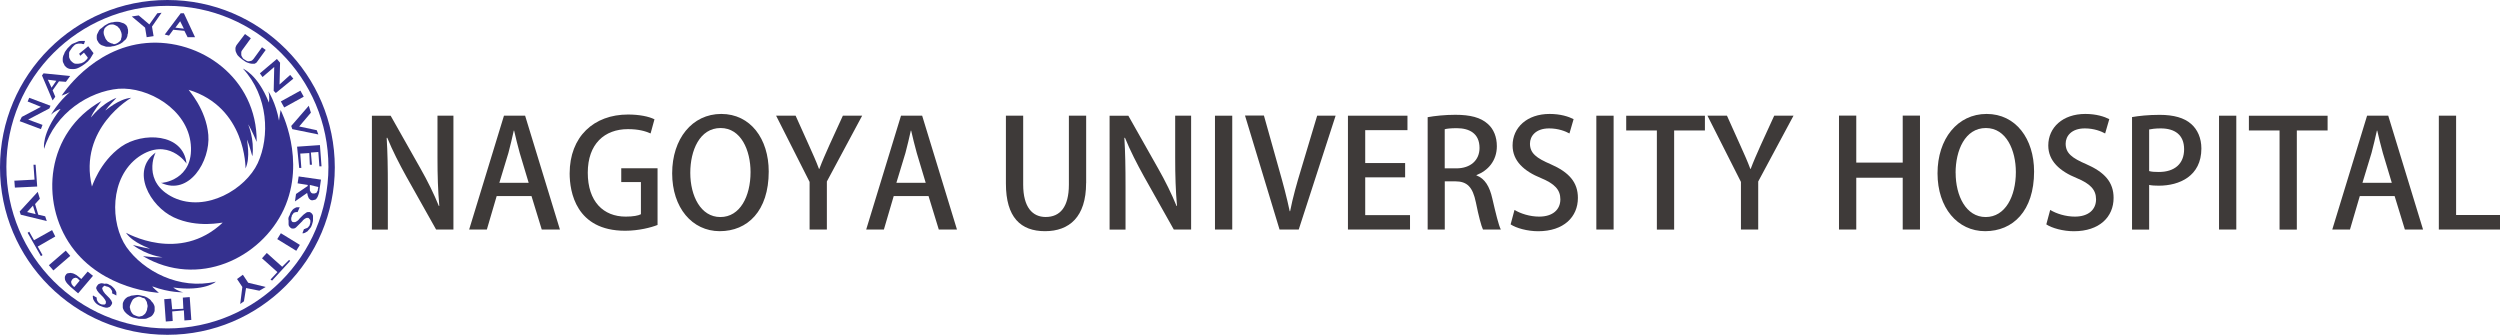
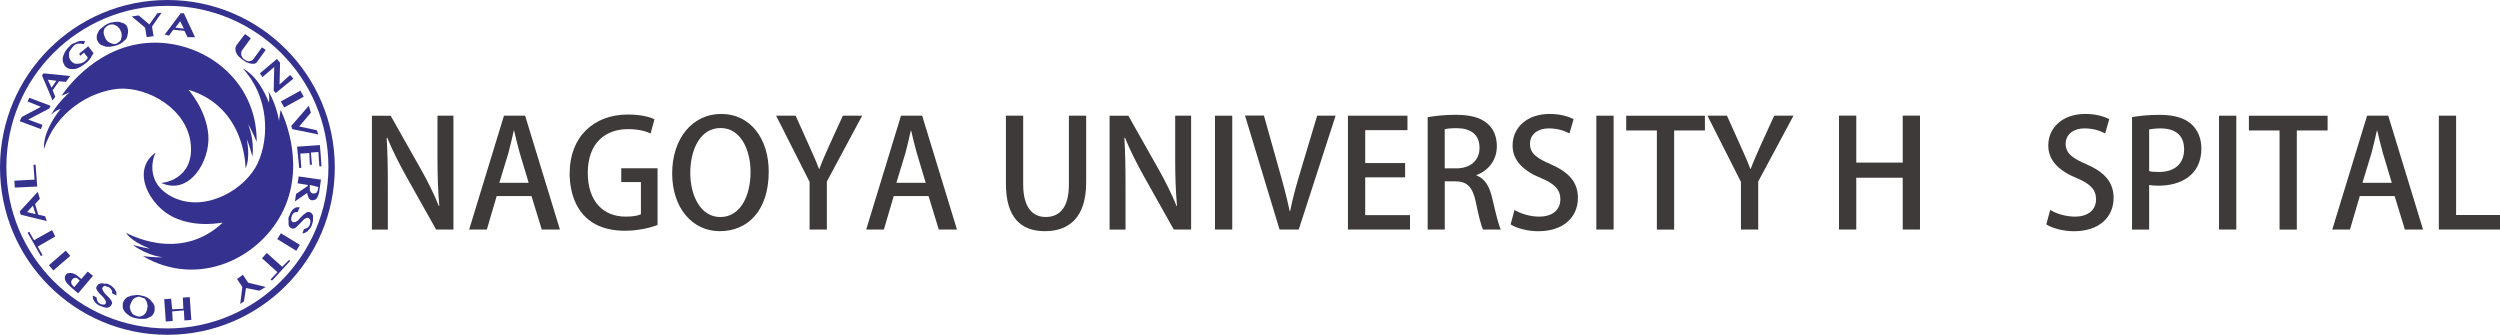
<svg xmlns="http://www.w3.org/2000/svg" id="_イヤー_1" viewBox="0 0 470.42 63">
  <defs>
    <style>.cls-1{fill:#3e3a39;}.cls-2{fill:#35318f;}</style>
  </defs>
  <g>
    <path class="cls-1" d="M85.34,43.19h-3.28l-5.63-10.02c-1.29-2.33-2.58-4.84-3.56-7.25l-.11,.03c.17,2.72,.22,5.49,.22,9.24v8.01h-3V21.78h3.53l5.6,9.91c1.34,2.35,2.55,4.81,3.47,7.08l.08-.03c-.25-2.91-.34-5.65-.34-9.07v-7.9h3v21.42Z" />
    <path class="cls-1" d="M105.36,43.19h-3.42l-1.93-6.3h-6.55l-1.85,6.3h-3.33l6.55-21.42h3.98l6.55,21.42Zm-5.88-8.79l-1.68-5.6c-.39-1.4-.76-2.91-1.06-4.23h-.06c-.31,1.32-.64,2.88-1.01,4.2l-1.71,5.63h5.52Z" />
    <path class="cls-1" d="M123.73,42.33c-1.2,.48-3.56,1.09-6.1,1.09-9.27,0-10.44-7.36-10.44-10.78,0-6.94,4.56-11.09,10.98-11.09,2.1,0,3.92,.36,4.98,.9l-.73,2.66c-1.01-.45-2.3-.81-4.26-.81-4.4,0-7.56,2.77-7.56,8.2s2.94,8.26,7.14,8.26c1.4,0,2.38-.19,2.86-.45v-6.05h-3.7v-2.6h6.83v10.67h0Z" />
    <path class="cls-1" d="M144.65,32.27c0,7.45-4,11.23-9.21,11.23s-8.96-4.42-8.96-10.89,3.75-11.17,9.24-11.17,8.93,4.68,8.93,10.84Zm-14.76,.25c0,4.34,1.96,8.32,5.66,8.32s5.68-3.89,5.68-8.46c0-4.09-1.79-8.29-5.63-8.29-3.95,0-5.71,4.23-5.71,8.43Z" />
    <path class="cls-1" d="M162.23,21.77l-6.64,12.38v9.04h-3.25v-8.96l-6.3-12.46h3.67l2.52,5.6c.7,1.57,1.32,2.91,1.88,4.42h.06c.53-1.43,1.18-2.86,1.88-4.45l2.55-5.57h3.64Z" />
    <path class="cls-1" d="M180.07,43.19h-3.42l-1.93-6.3h-6.55l-1.85,6.3h-3.33l6.55-21.42h3.98l6.55,21.42Zm-5.88-8.79l-1.68-5.6c-.39-1.4-.76-2.91-1.06-4.23h-.06c-.31,1.32-.64,2.88-1.01,4.2l-1.71,5.63h5.52Z" />
    <path class="cls-1" d="M204.37,34.46c0,6.36-3.16,9.04-7.73,9.04s-7.36-2.58-7.36-8.96v-12.77h3.25v12.96c0,4.28,1.76,6.1,4.23,6.1,2.69,0,4.37-1.85,4.37-6.1v-12.96h3.25v12.68h0Z" />
    <path class="cls-1" d="M224.14,43.19h-3.27l-5.63-10.02c-1.29-2.33-2.58-4.84-3.56-7.25l-.11,.03c.17,2.72,.22,5.49,.22,9.24v8.01h-3V21.78h3.53l5.6,9.91c1.34,2.35,2.55,4.81,3.47,7.08l.08-.03c-.25-2.91-.34-5.65-.34-9.07v-7.9h3v21.42h0Z" />
    <path class="cls-1" d="M228.62,21.77h3.25v21.42h-3.25V21.77Z" />
    <path class="cls-1" d="M251.32,21.77l-6.94,21.42h-3.61l-6.5-21.45h3.56l2.83,10.08c.78,2.72,1.48,5.35,2.02,7.92h.08c.5-2.55,1.26-5.26,2.07-7.9l3.02-10.08h3.47Z" />
    <path class="cls-1" d="M265.32,43.19h-11.68V21.77h11.2v2.72h-7.95v6.19h7.51v2.69h-7.51v7.11h8.43v2.72h0Z" />
    <path class="cls-1" d="M277.81,33c1.6,.59,2.49,2.1,3,4.37,.65,2.8,1.18,5.01,1.6,5.82h-3.36c-.31-.62-.81-2.49-1.34-5.12-.59-2.86-1.62-3.95-3.89-3.95h-1.96v9.07h-3.22V22.05c1.37-.25,3.27-.45,5.21-.45,2.8,0,4.76,.5,6.1,1.71,1.12,.98,1.71,2.46,1.71,4.2,0,2.74-1.68,4.62-3.84,5.43v.06h0Zm-3.78-1.32c2.69,0,4.37-1.54,4.37-3.84,0-2.77-1.96-3.72-4.28-3.72-1.09,0-1.88,.08-2.27,.2v7.36h2.19Z" />
    <path class="cls-1" d="M295.31,25.11c-.7-.39-2.05-.95-3.81-.95-2.55,0-3.61,1.48-3.61,2.86,0,1.82,1.2,2.72,3.92,3.89,3.44,1.51,5.1,3.39,5.1,6.33,0,3.58-2.66,6.27-7.48,6.27-2.02,0-4.14-.59-5.18-1.29l.73-2.72c1.15,.7,2.89,1.26,4.65,1.26,2.55,0,3.98-1.32,3.98-3.25,0-1.82-1.09-2.94-3.64-4-3.19-1.29-5.35-3.22-5.35-6.13,0-3.39,2.72-5.94,6.97-5.94,2.05,0,3.58,.5,4.51,.98l-.78,2.69Z" />
    <path class="cls-1" d="M300.38,21.77h3.25v21.42h-3.25V21.77Z" />
    <path class="cls-1" d="M320.82,24.55h-5.8v18.65h-3.25V24.55h-5.77v-2.77h14.81v2.77h0Z" />
    <path class="cls-1" d="M337.48,21.77l-6.64,12.38v9.04h-3.25v-8.96l-6.3-12.46h3.67l2.52,5.6c.7,1.57,1.32,2.91,1.88,4.42h.06c.53-1.43,1.18-2.86,1.88-4.45l2.55-5.57h3.64Z" />
    <path class="cls-1" d="M361.28,43.19h-3.25v-9.74h-8.74v9.74h-3.25V21.75h3.25v8.85h8.74v-8.85h3.25v21.45Z" />
-     <path class="cls-1" d="M382.75,32.27c0,7.45-4,11.23-9.21,11.23s-8.96-4.42-8.96-10.89,3.75-11.17,9.24-11.17,8.93,4.68,8.93,10.84Zm-14.76,.25c0,4.34,1.96,8.32,5.65,8.32s5.68-3.89,5.68-8.46c0-4.09-1.79-8.29-5.63-8.29-3.95,0-5.71,4.23-5.71,8.43Z" />
    <path class="cls-1" d="M396.11,25.11c-.7-.39-2.05-.95-3.81-.95-2.55,0-3.61,1.48-3.61,2.86,0,1.82,1.2,2.72,3.92,3.89,3.44,1.51,5.1,3.39,5.1,6.33,0,3.58-2.66,6.27-7.48,6.27-2.02,0-4.14-.59-5.18-1.29l.73-2.72c1.15,.7,2.89,1.26,4.65,1.26,2.55,0,3.98-1.32,3.98-3.25,0-1.82-1.09-2.94-3.64-4-3.19-1.29-5.35-3.22-5.35-6.13,0-3.39,2.72-5.94,6.97-5.94,2.05,0,3.58,.5,4.51,.98l-.78,2.69Z" />
    <path class="cls-1" d="M401.18,22.03c1.29-.22,2.99-.42,5.21-.42,2.63,0,4.62,.56,5.91,1.71,1.2,1.04,1.93,2.66,1.93,4.62,0,5.21-4.15,7-8.01,7-.67,0-1.29-.03-1.82-.14v8.4h-3.22V22.03Zm3.22,10.16c.48,.14,1.06,.17,1.82,.17,2.97,0,4.76-1.54,4.76-4.28s-1.79-3.92-4.4-3.92c-1.01,0-1.77,.11-2.18,.2v7.84h0Z" />
    <path class="cls-1" d="M417.55,21.77h3.25v21.42h-3.25V21.77Z" />
    <path class="cls-1" d="M437.99,24.55h-5.8v18.65h-3.25V24.55h-5.77v-2.77h14.81v2.77h0Z" />
    <path class="cls-1" d="M455.94,43.19h-3.42l-1.93-6.3h-6.55l-1.85,6.3h-3.33l6.55-21.42h3.98l6.55,21.42Zm-5.88-8.79l-1.68-5.6c-.39-1.4-.76-2.91-1.06-4.23h-.06c-.31,1.32-.64,2.88-1.01,4.2l-1.71,5.63h5.52Z" />
    <path class="cls-1" d="M470.42,43.19h-11.51V21.77h3.25v18.68h8.26v2.74Z" />
  </g>
  <g>
    <path class="cls-2" d="M31.5,0C14.1,0,0,14.1,0,31.5s14.1,31.5,31.5,31.5,31.5-14.1,31.5-31.5S48.9,0,31.5,0m0,61.8C14.8,61.8,1.2,48.2,1.2,31.4S14.8,1.1,31.5,1.1s30.3,13.6,30.3,30.3-13.6,30.4-30.3,30.4" />
    <path class="cls-2" d="M11.6,18s5.7-9,15.9-9.9c10.1-.9,20.9,6.5,20.8,18.6,0,0-1-2.4-1.6-3.3,0,.1,1.2,2.7,.8,6-.1-.1-.5-1.9-1-3.1-.1,.1,.7,3.2-.3,5.4,0-.1,.1-11.5-10.7-14.8-.1,0,3.3,3.6,3.7,8.5s-3.6,11.5-8.9,9c.1,.1,6.2-.5,5.6-7.2s-8.1-10.9-13.6-10.5c-5.5,.5-11.9,4.5-14,11.3,0,.1-.6-2.8,3.1-7.5-.1,0-1,.3-1.8,1.1,0,0,1.2-2.3,3.8-4.5-.1,.3-1.8,.9-1.8,.9" />
-     <path class="cls-2" d="M29.9,55.1s-10.6-.5-16.5-8.8-4.8-21.4,5.7-27.3c0,0-1.6,2-2,3.1,.1,0,1.7-2.4,4.8-3.7,0,.1-1.4,1.4-2.1,2.4,.1,0,2.5-2.2,4.9-2.4,0,0-10,5.7-7.4,16.7,0,.1,1.4-4.6,5.5-7.5,4-2.8,11.7-2.6,12.3,3.2,0-.1-3.5-5.1-9-1.3-5.5,3.9-5.4,12.5-2.3,17,3.2,4.5,9.9,8.1,16.8,6.5,.1,0-2.1,1.9-8,1.1,0,0,.8,.7,1.9,.9,0,0-2.6,.1-5.8-1.1-.2,0,1.2,1.2,1.2,1.2" />
    <path class="cls-2" d="M52.8,20.7s4.9,9.4,.6,18.7c-4.3,9.2-16.1,14.9-26.5,8.8,0,0,2.5,.3,3.7,.2-.1,0-2.9-.3-5.6-2.3,.1,0,1.9,.5,3.2,.7,0-.1-3.1-1-4.5-3,.1,0,10,5.8,18.2-1.9,0-.1-4.7,1.1-9.2-1s-8.2-8.8-3.4-12.2c-.1,0-2.7,5.6,3.4,8.5,6.1,2.8,13.5-1.6,15.8-6.5,2.3-5,2-12.6-2.8-17.8-.1,0,2.7,.9,4.9,6.4,0-.1,.2-1-.1-2.1,0,0,1.4,2.1,2,5.5,0-.2,.3-2,.3-2" />
    <polygon class="cls-2" points="3.7 22.8 4.1 22 7.7 20.1 5.2 19.1 5.5 18.4 9.5 19.9 9.3 20.4 5.3 22.5 8 23.5 7.7 24.3 3.7 22.8" />
    <path class="cls-2" d="M8.2,13.8l5,.5-.8,1.1-1.3-.1-1.2,1.7,.5,1.2-.5,.7-2-4.7,.3-.4Zm1.5,2.7l.9-1.3-1.6-.2,.7,1.5Z" />
    <path class="cls-2" d="M14.9,10.1l1.7-1.4,1,1.3c-.1,.2-.2,.3-.3,.5-.1,.2-.2,.3-.3,.5-.1,.2-.3,.3-.4,.5-.2,.2-.4,.3-.6,.5-.4,.3-.7,.5-1.1,.7-.4,.2-.7,.3-1.1,.3-.3,0-.7,0-.9-.1-.3-.1-.5-.3-.7-.5l-.3-.6c-.1-.2-.1-.4-.1-.6s0-.4,.1-.7c.1-.2,.2-.4,.3-.7,.1-.2,.3-.4,.5-.7l.6-.6c.2-.2,.4-.3,.7-.4,.2-.1,.5-.2,.7-.3,.2-.1,.4-.1,.7-.1h.6l-.2,.6c-.2,0-.3,0-.5-.1h-.5c-.2,0-.3,.1-.5,.1-.2,.1-.3,.2-.4,.3-.2,.2-.4,.4-.5,.6-.3,.4-.4,.6-.4,.8v.7c0,.2,.2,.5,.3,.7,.2,.2,.4,.4,.6,.5,.2,.1,.4,.1,.7,.1s.5-.1,.7-.1c.2-.1,.5-.2,.7-.4l.3-.3c.1-.1,.2-.2,.2-.4l-.7-.9-.7,.6-.2-.4Z" />
    <path class="cls-2" d="M22,8.5c-.3,.1-.5,.2-.8,.2-.3,.1-.5,.1-.8,.1s-.5,0-.7-.1-.4-.1-.6-.2c-.2-.1-.3-.2-.5-.4-.1-.2-.2-.3-.3-.5-.1-.2-.1-.4-.1-.6s0-.4,.1-.6l.3-.6c.1-.2,.3-.4,.5-.5,.2-.2,.4-.3,.6-.5,.2-.1,.5-.3,.7-.4,.3-.1,.5-.2,.8-.2,.3-.1,.5-.1,.8-.1,.2,0,.5,0,.7,.1s.4,.1,.6,.2,.3,.2,.5,.4c.1,.2,.2,.3,.2,.5,.1,.2,.1,.4,.1,.6s0,.4-.1,.6c0,.3-.1,.5-.2,.7s-.3,.4-.5,.5c-.1,.2-.3,.3-.6,.5-.2,.1-.4,.2-.7,.3m-.1-.3c.2-.1,.4-.2,.6-.4,.2-.2,.3-.3,.3-.6,.1-.2,.1-.4,.1-.7,0-.2-.1-.5-.2-.7s-.2-.5-.4-.6c-.1-.2-.3-.3-.5-.4s-.4-.2-.6-.2-.5,0-.7,.1-.4,.2-.6,.4c-.2,.2-.3,.3-.3,.5-.1,.2-.1,.4-.1,.6s.1,.5,.2,.7c.1,.3,.2,.5,.4,.7,.1,.2,.3,.3,.5,.4,.2,.1,.4,.2,.6,.2,.2,.2,.4,.1,.7,0" />
    <polygon class="cls-2" points="26.1 2.9 28.1 4.6 29.6 2.5 30.4 2.4 28.6 5 28.9 6.8 27.6 7 27.3 5.2 24.8 3.1 26.1 2.9" />
    <path class="cls-2" d="M34.6,2.5l2.1,4.5h-1.4l-.6-1.2-2.1-.2-.8,1.1-.8-.2,3-4h.6Zm-1.6,2.7l1.6,.2-.7-1.4-.9,1.2Z" />
    <path class="cls-2" d="M46.1,6.4l1.1,.8-1.6,2.2c-.1,.1-.2,.3-.2,.4v.5c0,.2,.1,.3,.2,.5,.1,.2,.2,.3,.4,.4,.2,.1,.3,.2,.5,.3,.2,0,.3,.1,.5,0,.2,0,.3-.1,.4-.1l.3-.3,1.6-2.2,.7,.5-1.6,2.2c-.1,.2-.3,.3-.5,.4h-.5c-.2,0-.5-.1-.8-.2-.3-.1-.6-.3-1-.6-.3-.2-.6-.5-.8-.7s-.3-.5-.4-.7c-.1-.2-.1-.5-.1-.7s.1-.4,.2-.6l1.6-2.1Z" />
    <polygon class="cls-2" points="52.1 11.1 52.7 11.8 52.6 15.9 54.6 14.1 55.2 14.8 51.9 17.5 51.5 17.1 51.6 12.6 49.4 14.5 48.9 13.8 52.1 11.1" />
    <rect class="cls-2" x="52.9" y="17.99" width="4.2" height="1.3" transform="translate(-2.16 28.89) rotate(-28.89)" />
    <polygon class="cls-2" points="58.5 21.2 56.3 23.8 59.6 24.5 59.9 25.3 55 24.3 54.8 23.7 58.1 19.9 58.5 21.2" />
    <polygon class="cls-2" points="60.5 31.3 60.1 31.3 59.9 28.6 58.5 28.7 58.7 31 58.3 31 58.2 28.8 56.5 28.9 56.7 31.6 56.3 31.6 55.9 27.6 60.2 27.3 60.5 31.3" />
    <path class="cls-2" d="M60.4,33.8l-.3,2c0,.3-.1,.6-.2,.9-.1,.3-.2,.5-.3,.6-.1,.2-.3,.3-.4,.3s-.3,.1-.5,.1c-.1,0-.2-.1-.3-.1l-.3-.3c-.1-.2-.1-.3-.2-.5,0-.2-.1-.3-.1-.5l-2.3,1.6,.2-1.4,2.2-1.5v-.2l-1.9-.3,.2-1.3,4.2,.6Zm-2.1,1v.8c0,.2,0,.3,.1,.4,0,.1,.1,.2,.2,.3,.1,.1,.2,.1,.3,.1h.3c.1,0,.2-.1,.3-.1s.1-.2,.2-.3c.1-.1,.1-.2,.1-.3l.1-.5-1.6-.4Z" />
    <path class="cls-2" d="M54.5,40.5c.1-.3,.2-.6,.4-.8,.1-.2,.3-.4,.5-.5s.3-.2,.5-.2h.5l-.4,.9h-.3c-.1,0-.2,.1-.3,.1s-.2,.1-.3,.3c-.1,.1-.2,.2-.2,.4,0,.1-.1,.2-.1,.3v.3c0,.1,0,.2,.1,.3,0,.1,.1,.1,.2,.2h.4c.1,0,.2-.1,.4-.2,.1-.1,.3-.2,.4-.4l.4-.4,.4-.4c.1-.1,.3-.2,.4-.3,.1-.1,.3-.2,.4-.2h.4c.2,.1,.3,.2,.4,.3,.1,.1,.2,.3,.2,.5v.7c0,.3-.1,.5-.2,.9-.1,.3-.2,.5-.4,.7-.1,.2-.3,.3-.4,.5-.2,.1-.3,.2-.5,.3s-.3,.1-.5,.1l.3-.8c.1,0,.2,0,.3-.1,.1,0,.2-.1,.3-.1,.1-.1,.2-.1,.3-.3,.1-.1,.2-.2,.2-.4,.1-.2,.1-.3,.1-.4v-.3c0-.1-.1-.2-.1-.2-.2-.3-.3-.3-.3-.3h-.3c-.1,0-.2,.1-.4,.2-.1,.1-.3,.2-.4,.4l-.4,.4-.4,.4-.4,.4c-.1,.1-.3,.2-.4,.2h-.4c-.2-.1-.3-.2-.4-.3-.1-.1-.2-.3-.2-.5v-.7c-.1-.4,0-.7,.2-1" />
    <rect class="cls-2" x="53.65" y="43.44" width="1.3" height="4.2" transform="translate(-12.93 67.96) rotate(-58.43)" />
    <polygon class="cls-2" points="51.2 52.8 50.9 52.6 52.2 51.2 49.3 48.6 50.2 47.6 53.1 50.2 54.4 48.9 54.6 49.1 51.2 52.8" />
    <polygon class="cls-2" points="48.8 54.7 46.3 54.2 45.9 56.7 45.2 57.2 45.6 54 44.6 52.5 45.7 51.7 46.7 53.2 50 54 48.8 54.7" />
    <polygon class="cls-2" points="34.5 58.1 34.4 56 35.7 55.9 36 60.2 34.7 60.3 34.6 58.4 32.4 58.6 32.5 60.4 31.2 60.5 30.9 56.3 32.2 56.2 32.4 58.2 34.5 58.1" />
    <path class="cls-2" d="M26.5,55.6c.3,.1,.6,.1,.8,.2,.2,.1,.5,.2,.7,.4,.2,.1,.4,.3,.5,.5,.2,.2,.3,.3,.4,.5s.2,.4,.2,.6v.6c0,.2-.1,.4-.2,.6-.1,.2-.2,.3-.4,.5-.2,.1-.3,.2-.6,.3-.2,.1-.4,.2-.7,.2h-.7c-.3,0-.5,0-.8-.1s-.6-.1-.8-.2c-.2-.1-.5-.2-.7-.4-.2-.1-.4-.3-.5-.4-.2-.2-.3-.3-.4-.5s-.2-.4-.2-.6v-.6c0-.2,.1-.4,.2-.6,.1-.2,.2-.3,.4-.5,.2-.1,.3-.3,.6-.3,.2-.1,.4-.2,.7-.2,.2,0,.5-.1,.8-.1,.2,0,.4,0,.7,.1m0,.3c-.3-.1-.5-.1-.7,0s-.4,.1-.6,.3c-.2,.1-.3,.3-.4,.5s-.2,.4-.3,.7c-.1,.3-.1,.5,0,.7,0,.2,.1,.4,.2,.6,.1,.2,.2,.3,.4,.5,.2,.1,.4,.2,.7,.3,.3,.1,.5,.1,.7,0,.2,0,.4-.1,.6-.3,.2-.1,.3-.3,.4-.5s.2-.4,.2-.7c.1-.3,.1-.5,0-.8,0-.2-.1-.5-.2-.6-.1-.2-.2-.4-.4-.5-.2,0-.4-.1-.6-.2" />
    <path class="cls-2" d="M20.6,53.6c.3,.1,.5,.3,.7,.5s.3,.3,.4,.5,.2,.3,.2,.5v.5l-.8-.4v-.3c0-.1,0-.2-.1-.3s-.1-.2-.2-.3-.2-.2-.4-.3c-.1,0-.2-.1-.3-.1s-.2,0-.3-.1-.2,0-.3,.1c-.1,0-.1,.1-.2,.2-.1,.1-.1,.2,0,.4,0,.1,.1,.2,.2,.4,.1,.1,.2,.3,.3,.4l.4,.4,.4,.4c.1,.1,.2,.3,.3,.4,.1,.1,.1,.3,.2,.4,0,.1,0,.3-.1,.4-.1,.2-.2,.3-.3,.4-.1,.1-.3,.1-.5,.2-.2,0-.4,0-.7-.1-.3-.1-.5-.2-.8-.3-.2-.1-.5-.3-.6-.4-.2-.2-.3-.3-.4-.5s-.2-.3-.2-.5-.1-.3,0-.5l.7,.4v.3c0,.1,.1,.2,.1,.3,.1,.1,.1,.2,.2,.3s.2,.2,.4,.3c.2,.1,.3,.1,.4,.1h.3c.1,0,.2,0,.2-.1,.1,0,.1-.1,.1-.2s.1-.2,0-.3c0-.1-.1-.2-.2-.4-.1-.1-.2-.3-.3-.4l-.4-.4-.4-.4c-.1-.1-.2-.3-.3-.4s-.1-.3-.2-.4c0-.1,0-.3,.1-.4,.1-.2,.2-.3,.3-.4,.1-.1,.3-.1,.5-.2,.2,0,.4,0,.7,.1,.3-.1,.6,0,.9,.2" />
    <path class="cls-2" d="M14.7,55.2l-1.4-1.2-.6-.6c-.2-.2-.3-.4-.4-.6-.1-.2-.1-.4-.1-.6s.1-.4,.2-.5c.1-.2,.3-.3,.5-.3s.4-.1,.6,0c.2,0,.4,.1,.6,.2,.2,.1,.4,.2,.6,.4l.6,.5,1.2-1.4,1,.8-2.8,3.3Zm.3-2.4l-.3-.3c-.1-.1-.2-.2-.3-.2s-.2-.1-.3,0c-.1,0-.2,0-.3,.1s-.2,.1-.2,.2c-.1,.1-.1,.2-.2,.3v.3c0,.1,.1,.2,.1,.3,.1,.1,.2,.2,.2,.3l.3,.2,1-1.2Z" />
    <rect class="cls-2" x="9.11" y="48.37" width="4.2" height="1.3" transform="translate(-29.33 19.27) rotate(-40.84)" />
    <polygon class="cls-2" points="5.2 43.8 5.5 43.6 6.4 45.2 9.8 43.3 10.4 44.5 7.1 46.4 8 48 7.7 48.2 5.2 43.8" />
    <path class="cls-2" d="M3.7,39.8l3.4-3.7,.4,1.3-.9,1,.6,2,1.3,.3,.3,.9-4.9-1.2-.2-.6Zm3,.5l-.5-1.6-1.1,1.2,1.6,.4Z" />
    <polygon class="cls-2" points="2.8 35.3 2.7 34 6.5 33.8 6.3 31 6.7 31 7 35.1 2.8 35.3" />
  </g>
</svg>